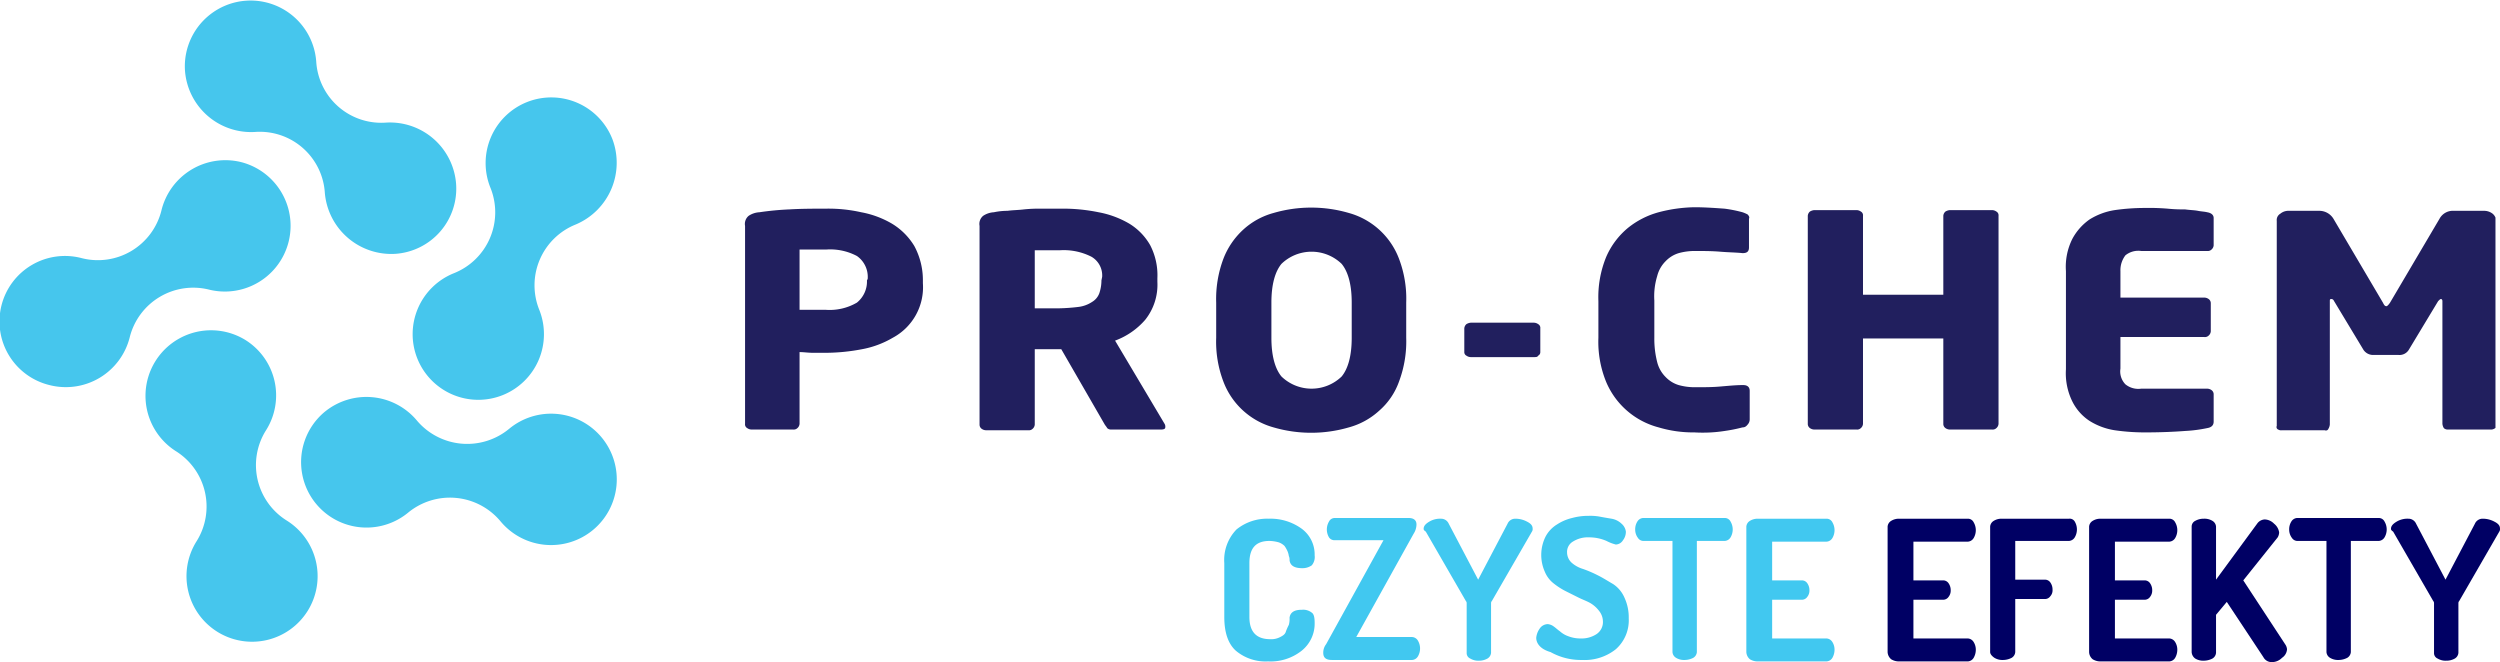
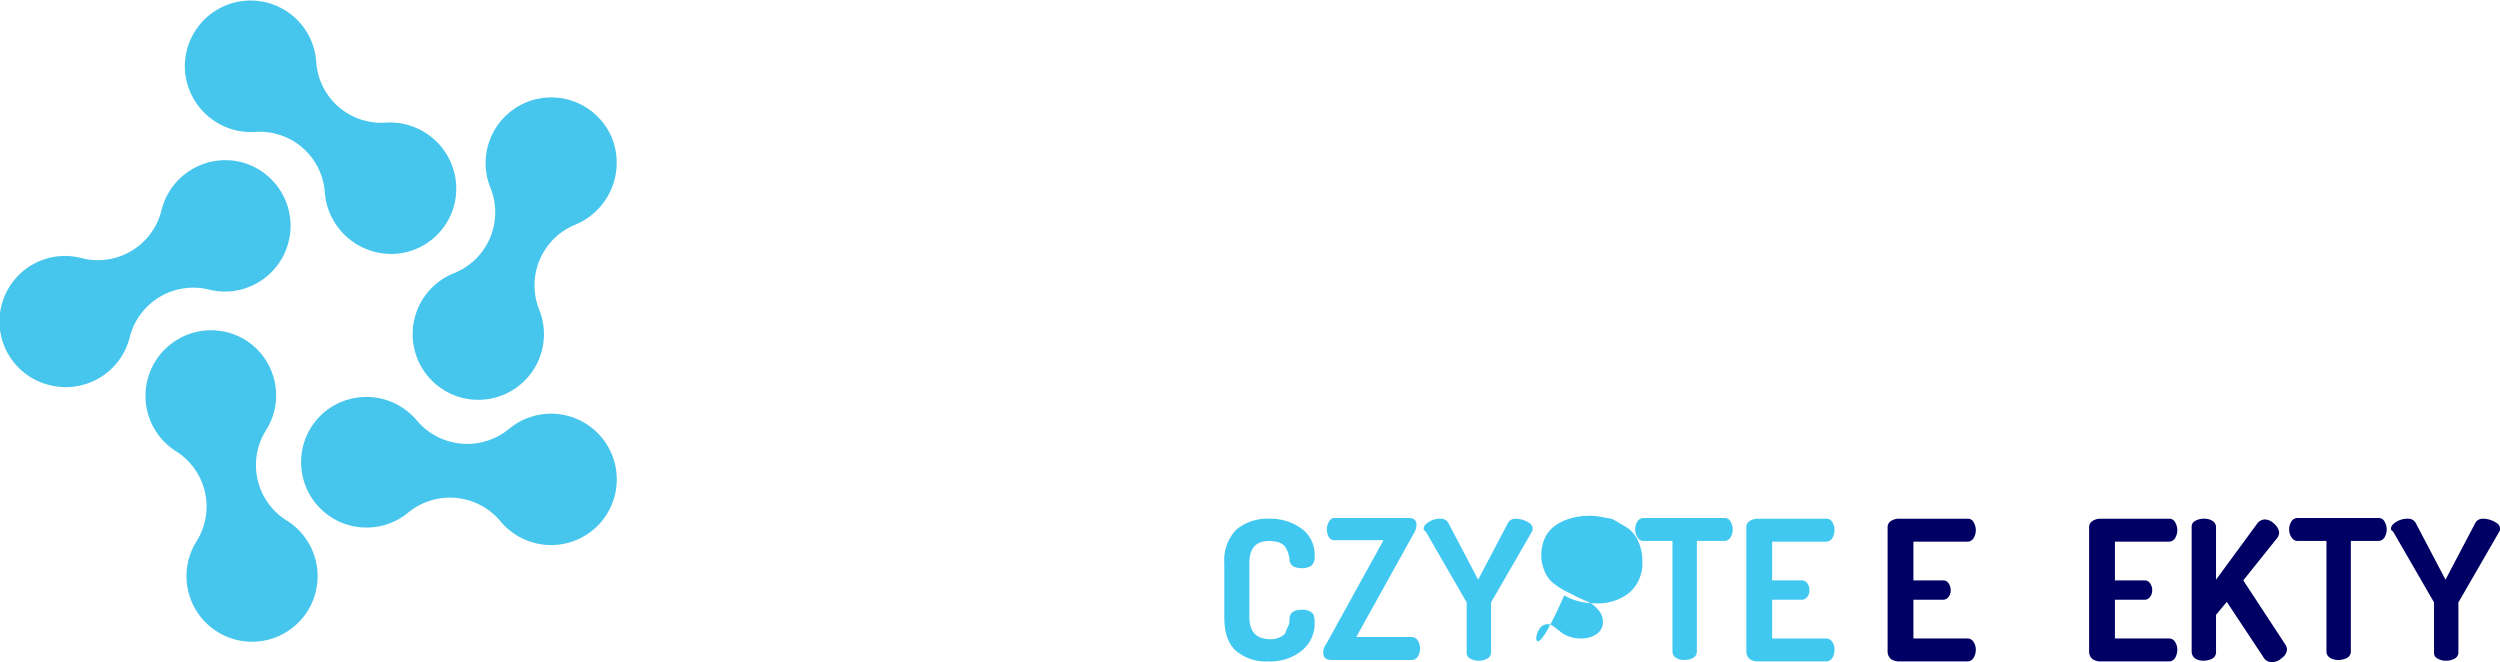
<svg xmlns="http://www.w3.org/2000/svg" width="348.631" height="92.335" viewBox="0 0 348.631 92.335">
  <defs>
    <clipPath id="a">
      <rect width="348" height="89.7" />
    </clipPath>
  </defs>
  <g transform="translate(-30.669 -29.965)">
    <path d="M201.4,116v-7.5a6.123,6.123,0,0,1,1.7-4.7,6.792,6.792,0,0,1,4.5-1.5,7.41,7.41,0,0,1,4.6,1.4,4.458,4.458,0,0,1,1.8,3.7,1.809,1.809,0,0,1-.4,1.4,2.226,2.226,0,0,1-1.3.4c-1.2,0-1.7-.4-1.8-1.1a1.268,1.268,0,0,0-.1-.6,2.544,2.544,0,0,0-.2-.7,4.349,4.349,0,0,0-.4-.7,2.177,2.177,0,0,0-.8-.5,5.067,5.067,0,0,0-1.3-.2c-1.9,0-2.8,1-2.8,3.1V116c0,2.1,1,3.1,2.9,3.1a2.648,2.648,0,0,0,1.4-.3c.4-.2.7-.4.8-.8a7.933,7.933,0,0,1,.4-.9,3.083,3.083,0,0,0,.1-1c.1-.7.6-1.1,1.7-1.1a1.955,1.955,0,0,1,1.4.4c.3.2.4.7.4,1.4a4.837,4.837,0,0,1-1.8,3.9,6.978,6.978,0,0,1-4.7,1.5,6.438,6.438,0,0,1-4.5-1.5C201.9,119.7,201.4,118.1,201.4,116Z" fill="#41c8f0" />
    <path d="M215.2,121a1.922,1.922,0,0,1,.4-1.2l8-14.5h-6.8a.909.909,0,0,1-.8-.4,2.167,2.167,0,0,1,0-2.2.891.891,0,0,1,.8-.5h10.3c.7,0,1.1.3,1.1.9a2.421,2.421,0,0,1-.4,1.3l-8,14.4h7.8a1.02,1.02,0,0,1,.8.5,2.167,2.167,0,0,1,0,2.2,1.02,1.02,0,0,1-.8.5H216.4C215.6,122,215.2,121.7,215.2,121Z" fill="#41c8f0" />
    <path d="M229.2,103.7c0-.4.3-.7.8-1a2.934,2.934,0,0,1,1.6-.4,1.167,1.167,0,0,1,1.1.7l4.1,7.8,4.1-7.8a1.167,1.167,0,0,1,1.1-.7,3.429,3.429,0,0,1,1.6.4c.6.3.8.6.8,1a.6.6,0,0,1-.1.4l-5.6,9.7c-.1.1-.1.2-.1.4V121a1.02,1.02,0,0,1-.5.8,2.375,2.375,0,0,1-1.2.3,2.133,2.133,0,0,1-1.2-.3.824.824,0,0,1-.5-.8v-6.8c0-.2,0-.3-.1-.4l-5.6-9.7C229.2,103.9,229.2,103.8,229.2,103.7Z" fill="#41c8f0" />
-     <path d="M244.9,118.9a2.665,2.665,0,0,1,.5-1.3,1.382,1.382,0,0,1,1.1-.6,1.6,1.6,0,0,1,.8.3c.3.2.6.5.9.7a3.458,3.458,0,0,0,1.2.7,4.671,4.671,0,0,0,1.7.3,3.8,3.8,0,0,0,2.2-.6,2.019,2.019,0,0,0,.9-1.8,2.389,2.389,0,0,0-.5-1.4,4.263,4.263,0,0,0-1.2-1.1c-.5-.3-1.1-.5-1.7-.8l-1.8-.9a9.908,9.908,0,0,1-1.7-1.1,3.978,3.978,0,0,1-1.2-1.6,5.743,5.743,0,0,1,.1-4.9,4.363,4.363,0,0,1,1.6-1.7,6.667,6.667,0,0,1,2.1-.9,8.524,8.524,0,0,1,2.3-.3,7.569,7.569,0,0,1,1.5.1c.5.1,1.1.2,1.7.3a2.649,2.649,0,0,1,1.4.7,1.738,1.738,0,0,1,.6,1.1,1.922,1.922,0,0,1-.4,1.2,1.217,1.217,0,0,1-1,.6,5.841,5.841,0,0,1-1.3-.5,6.042,6.042,0,0,0-2.4-.5,3.921,3.921,0,0,0-2.3.6,1.659,1.659,0,0,0-.8,1.5,1.974,1.974,0,0,0,.6,1.4,4.171,4.171,0,0,0,1.6.9,16.462,16.462,0,0,1,2.1.9c.8.4,1.4.8,2.1,1.2a4.309,4.309,0,0,1,1.6,1.9,6.527,6.527,0,0,1,.6,2.9,5.372,5.372,0,0,1-1.8,4.3,6.978,6.978,0,0,1-4.7,1.5,8.694,8.694,0,0,1-4.4-1.1C245.5,120.5,244.9,119.7,244.9,118.9Z" fill="#41c8f0" />
+     <path d="M244.9,118.9a2.665,2.665,0,0,1,.5-1.3,1.382,1.382,0,0,1,1.1-.6,1.6,1.6,0,0,1,.8.3c.3.2.6.5.9.7a3.458,3.458,0,0,0,1.2.7,4.671,4.671,0,0,0,1.7.3,3.8,3.8,0,0,0,2.2-.6,2.019,2.019,0,0,0,.9-1.8,2.389,2.389,0,0,0-.5-1.4,4.263,4.263,0,0,0-1.2-1.1c-.5-.3-1.1-.5-1.7-.8l-1.8-.9a9.908,9.908,0,0,1-1.7-1.1,3.978,3.978,0,0,1-1.2-1.6,5.743,5.743,0,0,1,.1-4.9,4.363,4.363,0,0,1,1.6-1.7,6.667,6.667,0,0,1,2.1-.9,8.524,8.524,0,0,1,2.3-.3,7.569,7.569,0,0,1,1.5.1c.5.1,1.1.2,1.7.3c.8.4,1.4.8,2.1,1.2a4.309,4.309,0,0,1,1.6,1.9,6.527,6.527,0,0,1,.6,2.9,5.372,5.372,0,0,1-1.8,4.3,6.978,6.978,0,0,1-4.7,1.5,8.694,8.694,0,0,1-4.4-1.1C245.5,120.5,244.9,119.7,244.9,118.9Z" fill="#41c8f0" />
    <path d="M258.7,103.8a2.016,2.016,0,0,1,.3-1.1,1.02,1.02,0,0,1,.8-.5h11.4a.891.891,0,0,1,.8.5,2.167,2.167,0,0,1,0,2.2,1.02,1.02,0,0,1-.8.5h-3.9v15.5a1.02,1.02,0,0,1-.5.8,2.663,2.663,0,0,1-1.2.3,2.133,2.133,0,0,1-1.2-.3,1.02,1.02,0,0,1-.5-.8V105.4h-4a.909.909,0,0,1-.8-.4A1.922,1.922,0,0,1,258.7,103.8Z" fill="#41c8f0" />
    <path d="M274.2,120.9V103.4a1.02,1.02,0,0,1,.5-.8,2.016,2.016,0,0,1,1.1-.3h9.6a.891.891,0,0,1,.8.5,2.167,2.167,0,0,1,0,2.2,1.02,1.02,0,0,1-.8.5h-7.6v5.4h4.1a.909.909,0,0,1,.8.4,1.689,1.689,0,0,1,.3,1,1.4,1.4,0,0,1-.3.9.909.909,0,0,1-.8.4h-4.1V119h7.6a1.02,1.02,0,0,1,.8.5,2.016,2.016,0,0,1,.3,1.1,2.28,2.28,0,0,1-.3,1.1,1.02,1.02,0,0,1-.8.5h-9.6a2.016,2.016,0,0,1-1.1-.3A1.389,1.389,0,0,1,274.2,120.9Z" fill="#41c8f0" />
    <path d="M293.9,120.9V103.4a1.02,1.02,0,0,1,.5-.8,2.016,2.016,0,0,1,1.1-.3h9.6a.891.891,0,0,1,.8.5,2.167,2.167,0,0,1,0,2.2,1.02,1.02,0,0,1-.8.5h-7.6v5.4h4.1a.909.909,0,0,1,.8.4,1.689,1.689,0,0,1,.3,1,1.4,1.4,0,0,1-.3.9.909.909,0,0,1-.8.4h-4.1V119h7.6a1.02,1.02,0,0,1,.8.5,2.016,2.016,0,0,1,.3,1.1,2.28,2.28,0,0,1-.3,1.1,1.02,1.02,0,0,1-.8.5h-9.6a2.016,2.016,0,0,1-1.1-.3A1.389,1.389,0,0,1,293.9,120.9Z" fill="#000064" />
-     <path d="M308.2,120.9V103.4a1.02,1.02,0,0,1,.5-.8,2.016,2.016,0,0,1,1.1-.3h9.4a.812.812,0,0,1,.8.4,2.167,2.167,0,0,1,0,2.2,1.02,1.02,0,0,1-.8.5h-7.5v5.4h4.1a.909.909,0,0,1,.8.4,1.689,1.689,0,0,1,.3,1,1.222,1.222,0,0,1-.3.9.909.909,0,0,1-.8.4h-4.1v7.4a1.02,1.02,0,0,1-.5.8,2.663,2.663,0,0,1-1.2.3,2.133,2.133,0,0,1-1.2-.3C308.5,121.5,308.2,121.2,308.2,120.9Z" fill="#000064" />
    <path d="M322,120.9V103.4a1.02,1.02,0,0,1,.5-.8,2.016,2.016,0,0,1,1.1-.3h9.6a.891.891,0,0,1,.8.5,2.167,2.167,0,0,1,0,2.2,1.02,1.02,0,0,1-.8.5h-7.6v5.4h4.1a.909.909,0,0,1,.8.4,1.689,1.689,0,0,1,.3,1,1.4,1.4,0,0,1-.3.9.909.909,0,0,1-.8.4h-4.1V119h7.6a1.02,1.02,0,0,1,.8.5,2.016,2.016,0,0,1,.3,1.1,2.28,2.28,0,0,1-.3,1.1,1.02,1.02,0,0,1-.8.5h-9.6a2.016,2.016,0,0,1-1.1-.3A1.35,1.35,0,0,1,322,120.9Z" fill="#000064" />
    <path d="M336.3,120.9V103.4a.891.891,0,0,1,.5-.8,2.375,2.375,0,0,1,1.2-.3,2.133,2.133,0,0,1,1.2.3,1.02,1.02,0,0,1,.5.8v7.4l5.8-7.9a1.389,1.389,0,0,1,1-.5,1.936,1.936,0,0,1,1.3.6,1.906,1.906,0,0,1,.7,1.2,1.445,1.445,0,0,1-.2.7l-4.8,6,5.9,9a1.421,1.421,0,0,1,.2.6,1.546,1.546,0,0,1-.7,1.2,1.974,1.974,0,0,1-1.4.6,1.306,1.306,0,0,1-1.2-.7l-5.1-7.7-1.5,1.8V121a1.02,1.02,0,0,1-.5.8,2.663,2.663,0,0,1-1.2.3,2.133,2.133,0,0,1-1.2-.3A1.193,1.193,0,0,1,336.3,120.9Z" fill="#000064" />
    <path d="M349.9,103.8a2.016,2.016,0,0,1,.3-1.1,1.02,1.02,0,0,1,.8-.5h11.4a.891.891,0,0,1,.8.5,2.167,2.167,0,0,1,0,2.2,1.02,1.02,0,0,1-.8.5h-3.9v15.5a1.02,1.02,0,0,1-.5.8,2.663,2.663,0,0,1-1.2.3,2.133,2.133,0,0,1-1.2-.3,1.02,1.02,0,0,1-.5-.8V105.4h-4a.909.909,0,0,1-.8-.4A1.922,1.922,0,0,1,349.9,103.8Z" fill="#000064" />
    <path d="M364.1,103.7c0-.4.3-.7.8-1a2.934,2.934,0,0,1,1.6-.4,1.167,1.167,0,0,1,1.1.7l4.1,7.8,4.1-7.8a1.167,1.167,0,0,1,1.1-.7,3.429,3.429,0,0,1,1.6.4c.6.3.8.6.8,1a.6.6,0,0,1-.1.4l-5.6,9.7c-.1.1-.1.2-.1.4V121a1.02,1.02,0,0,1-.5.8,2.375,2.375,0,0,1-1.2.3,2.133,2.133,0,0,1-1.2-.3.824.824,0,0,1-.5-.8v-6.8c0-.2,0-.3-.1-.4l-5.6-9.7C364.1,103.9,364.1,103.8,364.1,103.7Z" fill="#000064" />
    <g transform="translate(30.669 29.965)">
      <g clip-path="url(#a)">
        <path d="M80.3,31.3a9.138,9.138,0,0,0-5.1,11.9h0a9.155,9.155,0,1,1-11.9-5.1,9.138,9.138,0,0,0,5.1-11.9h0a9.155,9.155,0,1,1,17-6.8,9.346,9.346,0,0,1-5.1,11.9M55.1,35.4a9.309,9.309,0,0,1-9.8-8.5h0a9.087,9.087,0,0,0-9.7-8.5h0a9.248,9.248,0,0,1-9.8-8.5A9.173,9.173,0,1,1,44.1,8.6a9.087,9.087,0,0,0,9.7,8.5h0a9.248,9.248,0,0,1,9.8,8.5,9.111,9.111,0,0,1-8.5,9.8h0M33.6,22.6a9.168,9.168,0,0,1-4.4,17.8A9.13,9.13,0,0,0,18.1,47h0A9.186,9.186,0,0,1,6.9,53.7,9.132,9.132,0,1,1,11.4,36a9.13,9.13,0,0,0,11.1-6.6h0a9.177,9.177,0,0,1,11.1-6.8h0m.6,24.8A9.107,9.107,0,0,1,37.1,60h0A9.107,9.107,0,0,0,40,72.6h0a9.142,9.142,0,1,1-12.6,2.9h0a9.107,9.107,0,0,0-2.9-12.6h0a9.143,9.143,0,0,1,9.7-15.5m11,10.1a9.178,9.178,0,0,1,12.9,1.1h0A9.18,9.18,0,0,0,71,59.8h0a9.161,9.161,0,1,1-1.2,12.9,9.18,9.18,0,0,0-12.9-1.2h0a9.123,9.123,0,0,1-11.7-14" fill="#46c6ed" fill-rule="evenodd" />
-         <path d="M347.8,59.8a.9.9,0,0,1-.5.1h-6a.764.764,0,0,1-.5-.2,1.421,1.421,0,0,1-.2-.6V42c0-.2-.1-.3-.2-.3s-.2.1-.4.3l-4.1,6.8a1.513,1.513,0,0,1-1.4.7H331a1.622,1.622,0,0,1-1.4-.7L325.5,42c-.1-.2-.2-.3-.4-.3s-.2.1-.2.3V59.2a1.421,1.421,0,0,1-.2.6.365.365,0,0,1-.5.2h-6a.749.749,0,0,1-.5-.1.365.365,0,0,1-.2-.5V30.8a1.016,1.016,0,0,1,.5-1,1.746,1.746,0,0,1,1.2-.4h4.2a2.305,2.305,0,0,1,2,1.1l6.9,11.7c.2.4.3.5.5.5.1,0,.3-.2.5-.5l6.9-11.7a2.111,2.111,0,0,1,2-1.1h4.2a1.922,1.922,0,0,1,1.2.4,1.389,1.389,0,0,1,.5,1V59.4c0,.2-.1.3-.3.4m-43.1.3c-1.3.1-3.2.2-5.6.2a29.663,29.663,0,0,1-4.2-.3,9.32,9.32,0,0,1-3.5-1.3A6.922,6.922,0,0,1,289,56a8.88,8.88,0,0,1-.9-4.5V37.8a8.677,8.677,0,0,1,.9-4.5,7.809,7.809,0,0,1,2.4-2.7,9.32,9.32,0,0,1,3.5-1.3,29.662,29.662,0,0,1,4.2-.3,31.123,31.123,0,0,1,3.2.1,20.932,20.932,0,0,0,2.4.1c.7.1,1.3.1,1.8.2s.9.1,1.3.2c.6.1.9.4.9.8v3.8a.864.864,0,0,1-.3.6.735.735,0,0,1-.6.2h-9.2a2.863,2.863,0,0,0-2.2.6,3.408,3.408,0,0,0-.7,2.2v3.7h11.7a1.072,1.072,0,0,1,.6.2.713.713,0,0,1,.3.6v3.9a.864.864,0,0,1-.3.6.735.735,0,0,1-.6.2H295.7v4.4a2.578,2.578,0,0,0,.7,2.2,2.863,2.863,0,0,0,2.2.6h9.2a1.072,1.072,0,0,1,.6.2.713.713,0,0,1,.3.6v3.8q0,.75-.9.9a19.722,19.722,0,0,1-3.1.4m-26.9-.2h-5.9a1.072,1.072,0,0,1-.6-.2.713.713,0,0,1-.3-.6V47.2H259.8V59.1a.864.864,0,0,1-.3.6.735.735,0,0,1-.6.2H253a1.072,1.072,0,0,1-.6-.2.713.713,0,0,1-.3-.6v-29a.864.864,0,0,1,.3-.6,1.421,1.421,0,0,1,.6-.2h5.9a1.072,1.072,0,0,1,.6.2.6.6,0,0,1,.3.6v11H271v-11a.864.864,0,0,1,.3-.6,1.421,1.421,0,0,1,.6-.2h5.9a1.072,1.072,0,0,1,.6.2.6.6,0,0,1,.3.6v29a.864.864,0,0,1-.3.6.735.735,0,0,1-.6.2M243,59.6a22.113,22.113,0,0,1-2.5.5,19.723,19.723,0,0,1-4.2.2,16.787,16.787,0,0,1-5-.7,10.95,10.95,0,0,1-7.3-6.3,14.8,14.8,0,0,1-1.1-6.2V42a14.8,14.8,0,0,1,1.1-6.2,10.83,10.83,0,0,1,3-4,11.719,11.719,0,0,1,4.3-2.2,20.8,20.8,0,0,1,5-.7c1.4,0,2.8.1,4.2.2a18.426,18.426,0,0,1,2.5.5,4.875,4.875,0,0,1,.7.3c.2.2.3.4.2.6v4c0,.6-.3.8-.9.8h0c-.9-.1-1.9-.1-3.1-.2s-2.4-.1-3.6-.1a8.329,8.329,0,0,0-2.2.3,4.185,4.185,0,0,0-1.8,1.1,4.45,4.45,0,0,0-1.2,2.1,9.628,9.628,0,0,0-.4,3.4v5.2a13.168,13.168,0,0,0,.4,3.4,4.451,4.451,0,0,0,1.2,2.1,4.185,4.185,0,0,0,1.8,1.1,8.329,8.329,0,0,0,2.2.3c1.3,0,2.5,0,3.6-.1,1.2-.1,2.2-.2,3.1-.2h.1c.6,0,.9.3.9.8v4a1.072,1.072,0,0,1-.2.6c-.3.4-.5.5-.8.5m-29.1-9.8h-8.8a1.072,1.072,0,0,1-.6-.2.55.55,0,0,1-.3-.5V45.8a.864.864,0,0,1,.3-.6,1.421,1.421,0,0,1,.6-.2h8.8a1.072,1.072,0,0,1,.6.2.6.6,0,0,1,.3.6v3.3a.55.55,0,0,1-.3.5c-.1.2-.3.2-.6.2m-21.6,7.5a10.224,10.224,0,0,1-4.2,2.3,18.749,18.749,0,0,1-10.5,0,10.459,10.459,0,0,1-7-6.4,15.651,15.651,0,0,1-1-6.1V42.2a15.96,15.96,0,0,1,1-6.1,10.713,10.713,0,0,1,2.8-4.1,10.224,10.224,0,0,1,4.2-2.3,18.749,18.749,0,0,1,10.5,0,10.459,10.459,0,0,1,7,6.4,15.651,15.651,0,0,1,1,6.1v4.9a15.96,15.96,0,0,1-1,6.1,9.715,9.715,0,0,1-2.8,4.1m-3.8-15.1c0-2.5-.5-4.3-1.4-5.4a6.038,6.038,0,0,0-8.4,0c-.9,1.1-1.4,2.9-1.4,5.4v4.9c0,2.5.5,4.3,1.4,5.4a6.038,6.038,0,0,0,8.4,0c.9-1.1,1.4-2.9,1.4-5.4ZM161.9,59.9h-7a.764.764,0,0,1-.5-.2c-.1-.2-.3-.4-.4-.6l-6-10.4h-3.7V59.2a.864.864,0,0,1-.3.6.735.735,0,0,1-.6.2h-5.9a1.072,1.072,0,0,1-.6-.2.713.713,0,0,1-.3-.6V31.5a1.47,1.47,0,0,1,.5-1.4,2.976,2.976,0,0,1,1.5-.5,9.2,9.2,0,0,1,1.9-.2c.7-.1,1.5-.1,2.3-.2a20.9,20.9,0,0,1,2.5-.1h2.5a24.687,24.687,0,0,1,5.4.5,13.134,13.134,0,0,1,4.3,1.6,8.341,8.341,0,0,1,2.9,3,9.116,9.116,0,0,1,1,4.6v.5a7.848,7.848,0,0,1-1.7,5.3,10.257,10.257,0,0,1-4.2,2.9l6.9,11.6a.749.749,0,0,1,.1.5q0,.3-.6.3m-8.2-21.3a3.015,3.015,0,0,0-1.5-2.8,8.514,8.514,0,0,0-4.4-.9h-3.5V43h3.2a26.416,26.416,0,0,0,2.9-.2,4.383,4.383,0,0,0,1.9-.7,2.335,2.335,0,0,0,1-1.2,5.663,5.663,0,0,0,.3-1.8Zm-29.2,8.5a13.134,13.134,0,0,1-4.3,1.6,27.341,27.341,0,0,1-5,.5h-1.8c-.7,0-1.3-.1-1.9-.1v10a.864.864,0,0,1-.3.6.735.735,0,0,1-.6.2h-5.8a1.072,1.072,0,0,1-.6-.2.6.6,0,0,1-.3-.6V31.5a1.47,1.47,0,0,1,.5-1.4,2.976,2.976,0,0,1,1.5-.5,40.1,40.1,0,0,1,4.2-.4c1.7-.1,3.3-.1,5-.1a20.706,20.706,0,0,1,5,.5,13.134,13.134,0,0,1,4.3,1.6,9.193,9.193,0,0,1,3.1,3.1,10.05,10.05,0,0,1,1.2,4.8v.4a7.985,7.985,0,0,1-4.2,7.6M121,38.9a3.547,3.547,0,0,0-1.5-3.2,7.962,7.962,0,0,0-4.3-.9h-3.7v8.4h3.6a7.534,7.534,0,0,0,4.4-1,3.786,3.786,0,0,0,1.4-3.1Z" fill="#211f5e" fill-rule="evenodd" />
      </g>
    </g>
  </g>
</svg>